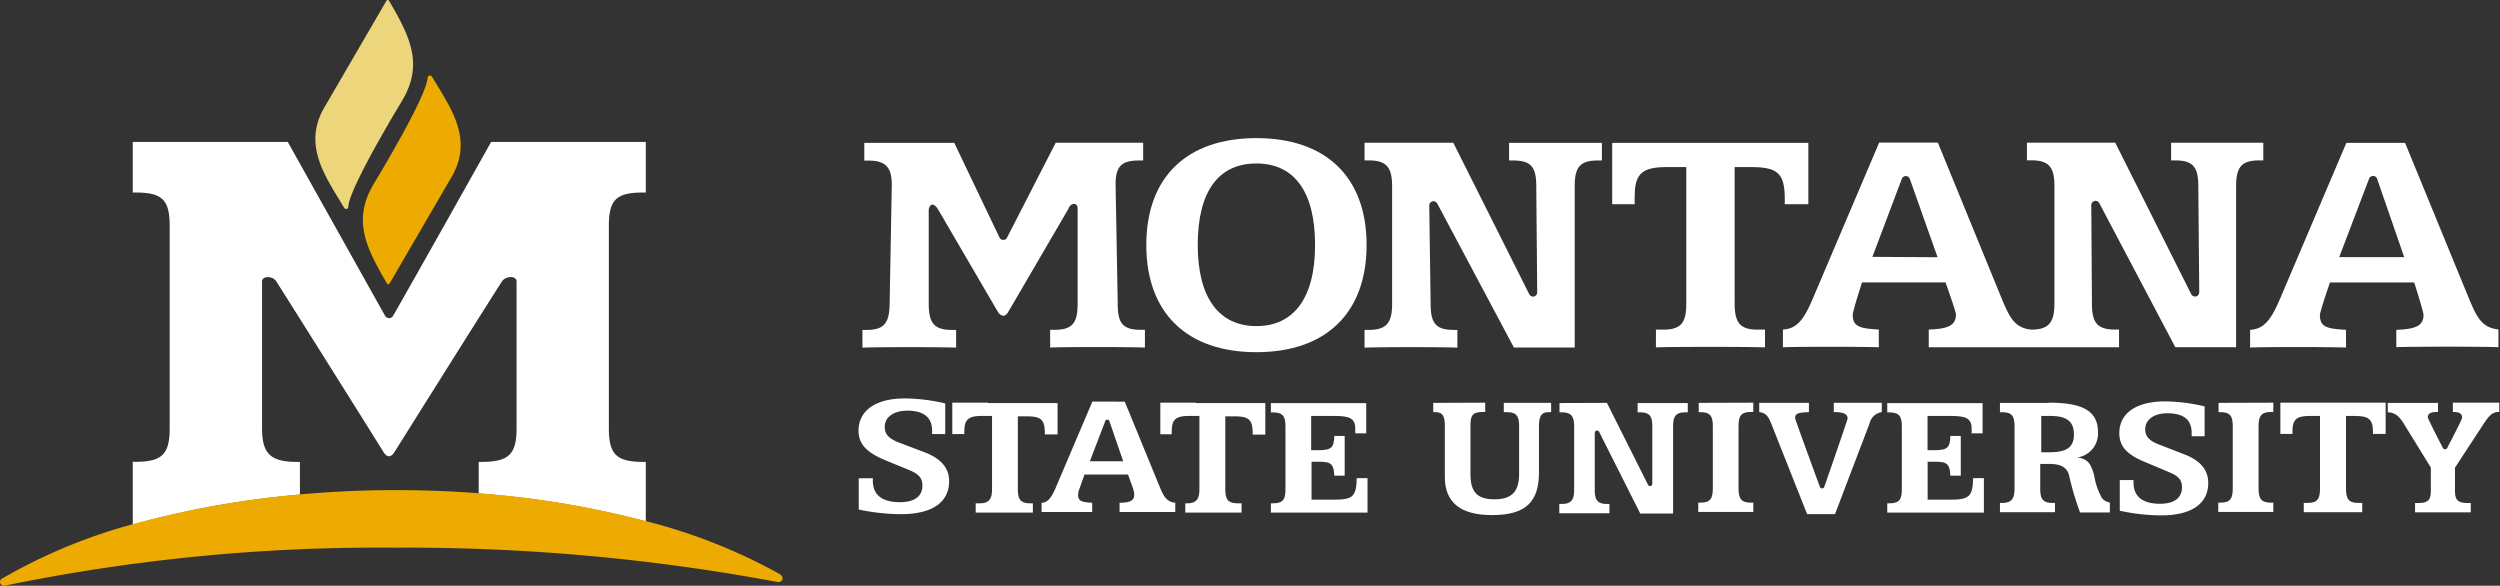
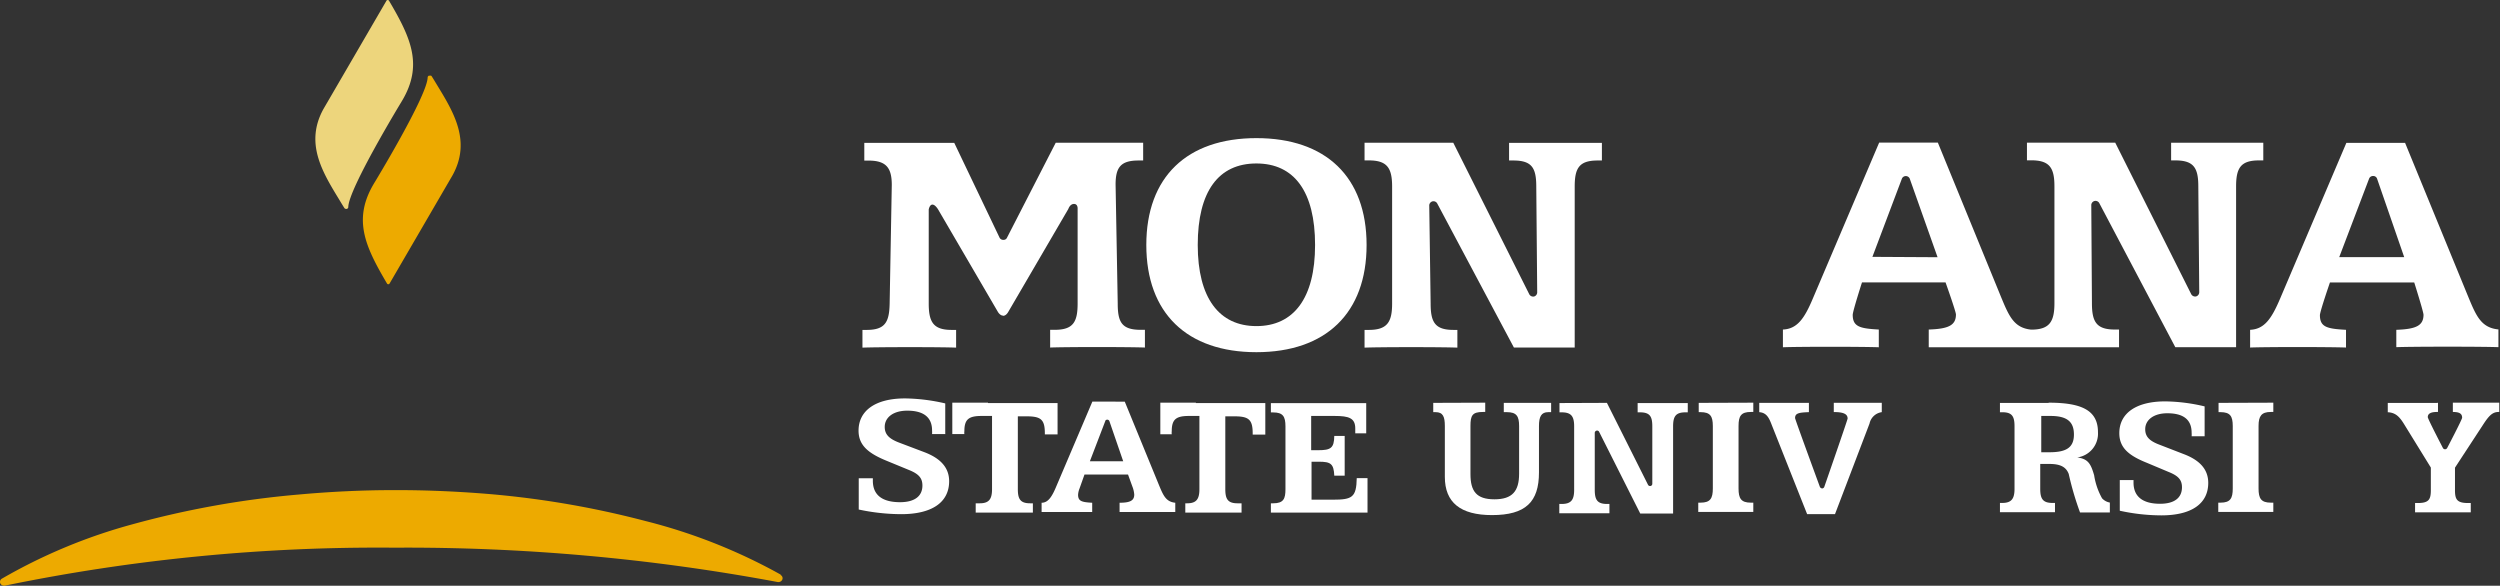
<svg xmlns="http://www.w3.org/2000/svg" viewBox="0 0 269.32 63.1">
  <rect x="0" y="0" width="269.32" height="63.1" fill="#333333" stroke="none" />
  <defs>
    <style>.cls-1{fill:#fff;}.cls-2{fill:#edaa00;}.cls-3{fill:#edd57c;}</style>
  </defs>
  <title>msu-logo-w</title>
  <g id="Layer_2" data-name="Layer 2">
    <g id="Layer_1-2" data-name="Layer 1">
-       <path class="cls-1" d="M32.31,53.3V49.76H32c-2.86,0-3.77-.88-3.77-3.62V30.32c0-.62,1.17-.62,1.54,0,2.94,4.65,10.07,16,11.49,18.29.1.17.61,1.08,1.24.08C43.85,46.55,51.08,35,54.07,30.32c.42-.63,1.58-.63,1.58,0,0,4.26,0,15.82,0,15.82,0,2.81-.85,3.62-3.79,3.62h-.29v3.41a99.35,99.35,0,0,1,18,3V49.76h-.29c-2.86,0-3.69-.81-3.69-3.62V24.36c0-2.84.79-3.62,3.69-3.62h.29V15.29H52.91S44.59,30.12,42.36,34a.5.5,0,0,1-.89,0L31,15.29H14.3v5.45h.3c2.89,0,3.68.78,3.68,3.62V46.13c0,2.81-.83,3.62-3.68,3.62h-.3v6.77a99.6,99.6,0,0,1,18-3.23h.05" />
      <path class="cls-2" d="M84.1,61.9a60,60,0,0,0-14.56-5.77,99.35,99.35,0,0,0-18-3c-3-.22-6-.34-9.15-.33-3.43,0-6.83.17-10.15.47a99.46,99.46,0,0,0-18,3.22A58.78,58.78,0,0,0,.2,62.34a.4.4,0,0,0-.17.5.46.46,0,0,0,.5.25A199.21,199.21,0,0,1,42.48,59a217.19,217.19,0,0,1,41.29,3.7.46.46,0,0,0,.51-.27.38.38,0,0,0-.18-.48" />
      <path class="cls-2" d="M46.21,8.15a.23.23,0,0,0-.14.17v0c0,1.95-5.78,11.44-5.78,11.44-2.32,3.88-.95,6.79,1.4,10.78a.16.16,0,0,0,.28,0l6.79-11.67c2-3.65.15-6.72-1.67-9.7,0,0-.6-1-.62-1a.33.33,0,0,0-.26,0" />
      <path class="cls-3" d="M41.77,0a.16.16,0,0,0-.14.08L34.84,11.75c-2,3.65-.15,6.72,1.67,9.7,0,0,.6,1,.62,1a.3.3,0,0,0,.25.05.23.23,0,0,0,.14-.18v0c0-1.95,5.78-11.44,5.78-11.44C45.62,7,44.26,4.07,41.91.08A.17.17,0,0,0,41.77,0" />
      <path class="cls-1" d="M147.22,26.39c0,7.34-4.39,11.55-11.87,11.55s-11.86-4.21-11.86-11.55,4.39-11.51,11.86-11.51,11.87,4.17,11.87,11.51m-18.19,0c0,5.72,2.31,8.74,6.32,8.74s6.32-3,6.32-8.74-2.24-8.78-6.32-8.78-6.32,3-6.32,8.78" />
      <path class="cls-1" d="M156.56,15.38l8.17,16.29a.48.48,0,0,0,.54.27.47.47,0,0,0,.33-.44l-.1-11.4c0-2-.46-2.81-2.47-2.81h-.46v-1.9c1.66,0,8.28,0,10,0v1.9h-.46c-2,0-2.47.83-2.47,2.81V37.44h-6.55l-8.26-15.52a.46.46,0,0,0-.5-.23.47.47,0,0,0-.36.41l.15,10.6c0,2,.46,2.84,2.46,2.84H157v1.91c-1.65-.07-8.28-.07-10,0V35.54h.46c2,0,2.51-.86,2.51-2.84V20.09c0-2-.54-2.81-2.51-2.81H147v-1.9Z" />
-       <path class="cls-1" d="M194.81,15.38V22h-2.54v-.58c0-2.84-.85-3.42-3.7-3.42h-1.7V32.67c0,2,.5,2.84,2.46,2.84h.81v1.91c-2-.07-9.79-.07-11.75,0V35.51h.81c2,0,2.46-.86,2.46-2.84V18h-2.08c-2.58,0-3.47.65-3.47,3.06a8,8,0,0,0,0,.94h-2.43V15.39h21.09Z" />
      <path class="cls-1" d="M233.89,15.38v1.9h.46c2,0,2.47.83,2.47,2.81l.1,11.4a.47.47,0,0,1-.33.44.48.48,0,0,1-.55-.27l-8.17-16.29h-9.51v1.9h.46c2,0,2.5.83,2.5,2.81V32.67c0,2-.54,2.84-2.5,2.84h0c-1.85-.18-2.39-1.44-3.24-3.49l-6.82-16.66h-6.32l-7.13,16.76c-.92,2.19-1.69,3.31-3.24,3.38v1.91c1.62-.07,8.51-.07,10.33,0V35.5c-2-.11-2.81-.29-2.81-1.58,0-.4,1-3.5,1-3.5h9s1.12,3.14,1.12,3.46c0,1.19-.85,1.55-2.93,1.62v1.91c.84,0,20,0,20.5,0V35.5h-.46c-2,0-2.46-.86-2.46-2.84l-.07-10.6a.47.47,0,0,1,.36-.41.46.46,0,0,1,.5.23l8.19,15.52h6.55V20.09c0-2,.5-2.81,2.47-2.81h.46v-1.9ZM201.71,27.67l3.18-8.43a.46.46,0,0,1,.84,0l3,8.47Z" />
      <path class="cls-1" d="M259.09,15.38,265.91,32c.85,2.05,1.39,3.31,3.24,3.49v1.91c-1.81-.07-9.13-.07-11,0V35.53c2.08-.07,2.93-.43,2.93-1.62,0-.32-1-3.48-1-3.48H251s-1.08,3.13-1.08,3.52c0,1.29.77,1.47,2.81,1.58v1.91c-1.81-.07-8.71-.07-10.33,0V35.53c1.54-.07,2.31-1.19,3.24-3.38l7.13-16.76h6.31Zm-3.87,3.86L252,27.7h7l-2.93-8.47a.43.43,0,0,0-.42-.27.45.45,0,0,0-.43.28" />
      <path class="cls-1" d="M108.05,34c-.33,0-.56-.42-.56-.42l-6.42-11s-.31-.54-.62-.54-.4.53-.4.53V32.7c0,2,.5,2.84,2.47,2.84H103v1.91c-1.58-.07-8.32-.07-10.09,0V35.54h.46c2,0,2.43-.86,2.47-2.84l.23-12.77c0-1.83-.58-2.63-2.5-2.63h-.46V15.39c1.73,0,8,0,9.69,0l4.87,10.19a.44.44,0,0,0,.42.26.4.4,0,0,0,.4-.25l5.24-10.21c1.5,0,7.53,0,9.42,0v1.91h-.5c-1.93,0-2.47.75-2.47,2.59l.23,12.81c0,2,.42,2.84,2.47,2.84h.46v1.91c-1.77-.07-8.55-.07-10.21,0V35.53h.5c2,0,2.46-.86,2.46-2.84V22.51s.05-.54-.39-.54-.61.54-.61.54l-6.46,11.07s-.22.44-.56.44" />
      <path class="cls-1" d="M121.17,43.27l3.69,9c.46,1.11.75,1.79,1.75,1.89v1c-1,0-2,0-3,0s-2,0-3,0v-1c1.13,0,1.58-.23,1.58-.88a2.94,2.94,0,0,0-.21-.89l-.46-1.27h-4.69l-.54,1.52a2.15,2.15,0,0,0-.15.66c0,.7.41.8,1.52.86v1c-1,0-1.94,0-2.88,0s-1.84,0-2.57,0v-1c.7,0,1.12-.64,1.61-1.83l3.86-9.07Zm-2.1,2.09-1.66,4.33H121l-1.49-4.33a.24.24,0,0,0-.23-.15.23.23,0,0,0-.22.15" />
      <path class="cls-1" d="M101.85,46.76h-1.44a2.68,2.68,0,0,0,0-.39c0-1.48-1-2.13-2.67-2.13-1.5,0-2.43.72-2.43,1.75,0,.83.5,1.3,1.6,1.71l2.64,1c1.81.68,2.7,1.71,2.7,3.14,0,2.25-1.81,3.55-5.17,3.55a22.11,22.11,0,0,1-4.57-.5V51.52h1.52c0,.1,0,.2,0,.27,0,1.53,1,2.31,2.93,2.31,1.56,0,2.41-.64,2.41-1.8,0-.83-.44-1.26-1.45-1.67l-2.43-1c-2-.82-3-1.69-3-3.24,0-2.13,1.79-3.47,5-3.47a20,20,0,0,1,4.34.54v3.27Z" />
      <path class="cls-1" d="M237.51,47H236.1a2.55,2.55,0,0,0,0-.38c0-1.45-.93-2.1-2.62-2.1-1.46,0-2.38.71-2.38,1.72,0,.82.49,1.28,1.57,1.68l2.58,1c1.77.67,2.64,1.68,2.64,3.1,0,2.22-1.77,3.5-5.06,3.5a21.12,21.12,0,0,1-4.47-.5v-3.3h1.48c0,.09,0,.19,0,.27,0,1.51,1,2.28,2.86,2.28,1.53,0,2.36-.63,2.36-1.78,0-.82-.43-1.24-1.42-1.64l-2.38-1c-2-.8-2.95-1.66-2.95-3.19,0-2.1,1.75-3.42,4.94-3.42a19.17,19.17,0,0,1,4.25.54V47Z" />
      <path class="cls-1" d="M106.44,43.42h3.49c.43,0,1.76,0,4,0v3.38h-1.37v-.12c0-1.52-.45-1.83-2-1.83h-.91v7.85c0,1.06.27,1.52,1.32,1.52h.3v1c-.92,0-2,0-3,0s-2.11,0-3.16,0v-1h.44c1,0,1.32-.46,1.32-1.52V44.81h-1.12c-1.38,0-1.86.35-1.86,1.64a1,1,0,0,0,0,.31h-1.3V43.38c2.14,0,3.42,0,3.84,0" />
      <path class="cls-1" d="M128.82,43.42h3.49c.43,0,1.75,0,4,0v3.4h-1.36v-.14c0-1.52-.46-1.83-2-1.83H132v7.85c0,1.06.27,1.52,1.32,1.52h.43v1c-1.05,0-2.11,0-3.14,0s-1.87,0-2.92,0v-1h.2c1,0,1.32-.46,1.32-1.52V44.81h-1.12c-1.38,0-1.86.35-1.86,1.64a1.2,1.2,0,0,0,0,.33H125v-3.4c2.15,0,3.43,0,3.84,0" />
      <path class="cls-1" d="M147.18,43.42v3.26H146v-.52c0-1.12-.68-1.35-2.21-1.35h-2.54V48.5H142c1.37,0,1.72-.23,1.74-1.54h1.12v4.28h-1.12c-.06-1.27-.37-1.5-1.65-1.5h-.8v4.09h2.31c2.07,0,2.52-.25,2.56-2.32h1.16v3.71H136.91v-1h.25c1.12,0,1.32-.5,1.32-1.52V45.93c0-1.06-.27-1.5-1.32-1.5h-.25v-1h10.27Z" />
      <path class="cls-1" d="M160,43.38v1h-.25c-1.14,0-1.34.38-1.34,1.5v5.19c0,1.85.64,2.72,2.58,2.72s2.66-.89,2.66-2.76V45.9c0-1.06-.27-1.5-1.32-1.5H162v-1c.89,0,4.28,0,5.1,0v1h-.31c-.75,0-1,.48-1,1.5v5c0,3.17-1.43,4.59-5.06,4.59-3.41,0-5.08-1.37-5.08-4.11V45.9c0-1-.19-1.5-1-1.5h-.25v-1Z" />
      <path class="cls-1" d="M188.88,43.38v1h-.27c-1.05,0-1.32.44-1.32,1.5v6.75c0,1.06.27,1.52,1.32,1.52h.27v1c-1,0-4.94,0-5.93,0v-1h.25c1.05,0,1.32-.46,1.32-1.52V45.9c0-1.06-.27-1.5-1.32-1.5H183v-1Z" />
      <path class="cls-1" d="M202.72,43.39v0c-.74,0-4.17,0-5.17,0v1c1,0,1.49.19,1.49.7,0,.13-2.52,7.38-2.52,7.38a.27.27,0,0,1-.22.15.32.32,0,0,1-.24-.15s-2.68-7.29-2.68-7.43c0-.54.44-.6,1.49-.64v-1c-1.14,0-4.71,0-5.35,0v1c.7.06,1,.46,1.32,1.31l3.84,9.68h3l3.72-9.76a1.57,1.57,0,0,1,1.32-1.23v-1Z" />
      <path class="cls-1" d="M220.7,43.38c3.61,0,5.31.85,5.31,3.18a2.59,2.59,0,0,1-2.23,2.72c1.18.15,1.47.71,1.82,1.93a7.34,7.34,0,0,0,.85,2.47,1.48,1.48,0,0,0,.84.46v1.07h-3.21a32.43,32.43,0,0,1-1.22-4.15c-.29-.77-.93-1.08-2.07-1.08h-1v2.68c0,1.06.27,1.52,1.32,1.52h.27v1c-1,0-4.94,0-5.93,0v-1h.25c1,0,1.32-.46,1.32-1.52V45.91c0-1.06-.27-1.5-1.32-1.5h-.25v-1h5.24Zm-.91,5.34h1c1.8,0,2.63-.5,2.63-1.91s-.78-2-2.52-2h-1v3.92Z" />
      <path class="cls-1" d="M244.9,43.38v1h-.27c-1,0-1.32.44-1.32,1.5v6.75c0,1.06.27,1.52,1.32,1.52h.27v1c-1,0-4.94,0-5.93,0v-1h.24c1.06,0,1.32-.46,1.32-1.52V45.9c0-1.06-.27-1.5-1.32-1.5H239v-1Z" />
-       <path class="cls-1" d="M257,43.38v3.37h-1.36v-.11c0-1.52-.46-1.83-2-1.83h-.91v7.85c0,1.06.27,1.52,1.32,1.52h.43v1c-1.05,0-2.11,0-3.14,0s-2.11,0-3.16,0v-1h.43c1.05,0,1.32-.46,1.32-1.52V44.81h-1.11c-1.38,0-1.86.35-1.86,1.64,0,.15,0,.31,0,.3h-1.3V43.38Z" />
      <path class="cls-1" d="M262.64,43.38v1h-.1c-.66,0-1,.17-1,.56,0,.19,1.63,3.32,1.63,3.32a.26.26,0,0,0,.46,0s1.61-3.07,1.61-3.26c0-.45-.31-.62-1-.62v-1c.89,0,4.23,0,5,0v1h-.08c-.66,0-1.05.44-1.61,1.29l-3.08,4.71V52.8c0,1,.21,1.39,1.41,1.39h.29v1c-1,0-5,0-6,0v-1h.29c1.18,0,1.41-.37,1.41-1.39V50.37l-2.89-4.69c-.49-.79-.91-1.23-1.75-1.27v-1h5.32Z" />
      <path class="cls-1" d="M173.11,43.4l4.42,8.81a.25.25,0,0,0,.3.14.24.24,0,0,0,.17-.24L178,45.94c0-1.07-.25-1.52-1.33-1.52h-.25v-1c.9,0,4.48,0,5.4,0v1h-.25c-1.06,0-1.33.45-1.33,1.52v9.38h-3.54l-4.43-8.8a.24.24,0,0,0-.27-.13.26.26,0,0,0-.2.22l0,6.14c0,1.07.25,1.54,1.33,1.54h.25v1c-.9,0-4.48,0-5.4,0v-1h.25c1.06,0,1.35-.47,1.35-1.54V45.94c0-1.07-.29-1.52-1.35-1.52H168v-1Z" />
-       <path class="cls-1" d="M213.58,43.42v3.26H212.4v-.52c0-1.12-.68-1.35-2.21-1.35h-2.54V48.5h.72c1.37,0,1.71-.23,1.74-1.54h1.12v4.28h-1.12c-.06-1.27-.37-1.5-1.65-1.5h-.8v4.09H210c2.07,0,2.52-.25,2.56-2.32h1.16v3.71H203.31v-1h.25c1.12,0,1.32-.5,1.32-1.52V45.93c0-1.06-.27-1.5-1.32-1.5h-.25v-1h10.27Z" />
    </g>
  </g>
</svg>